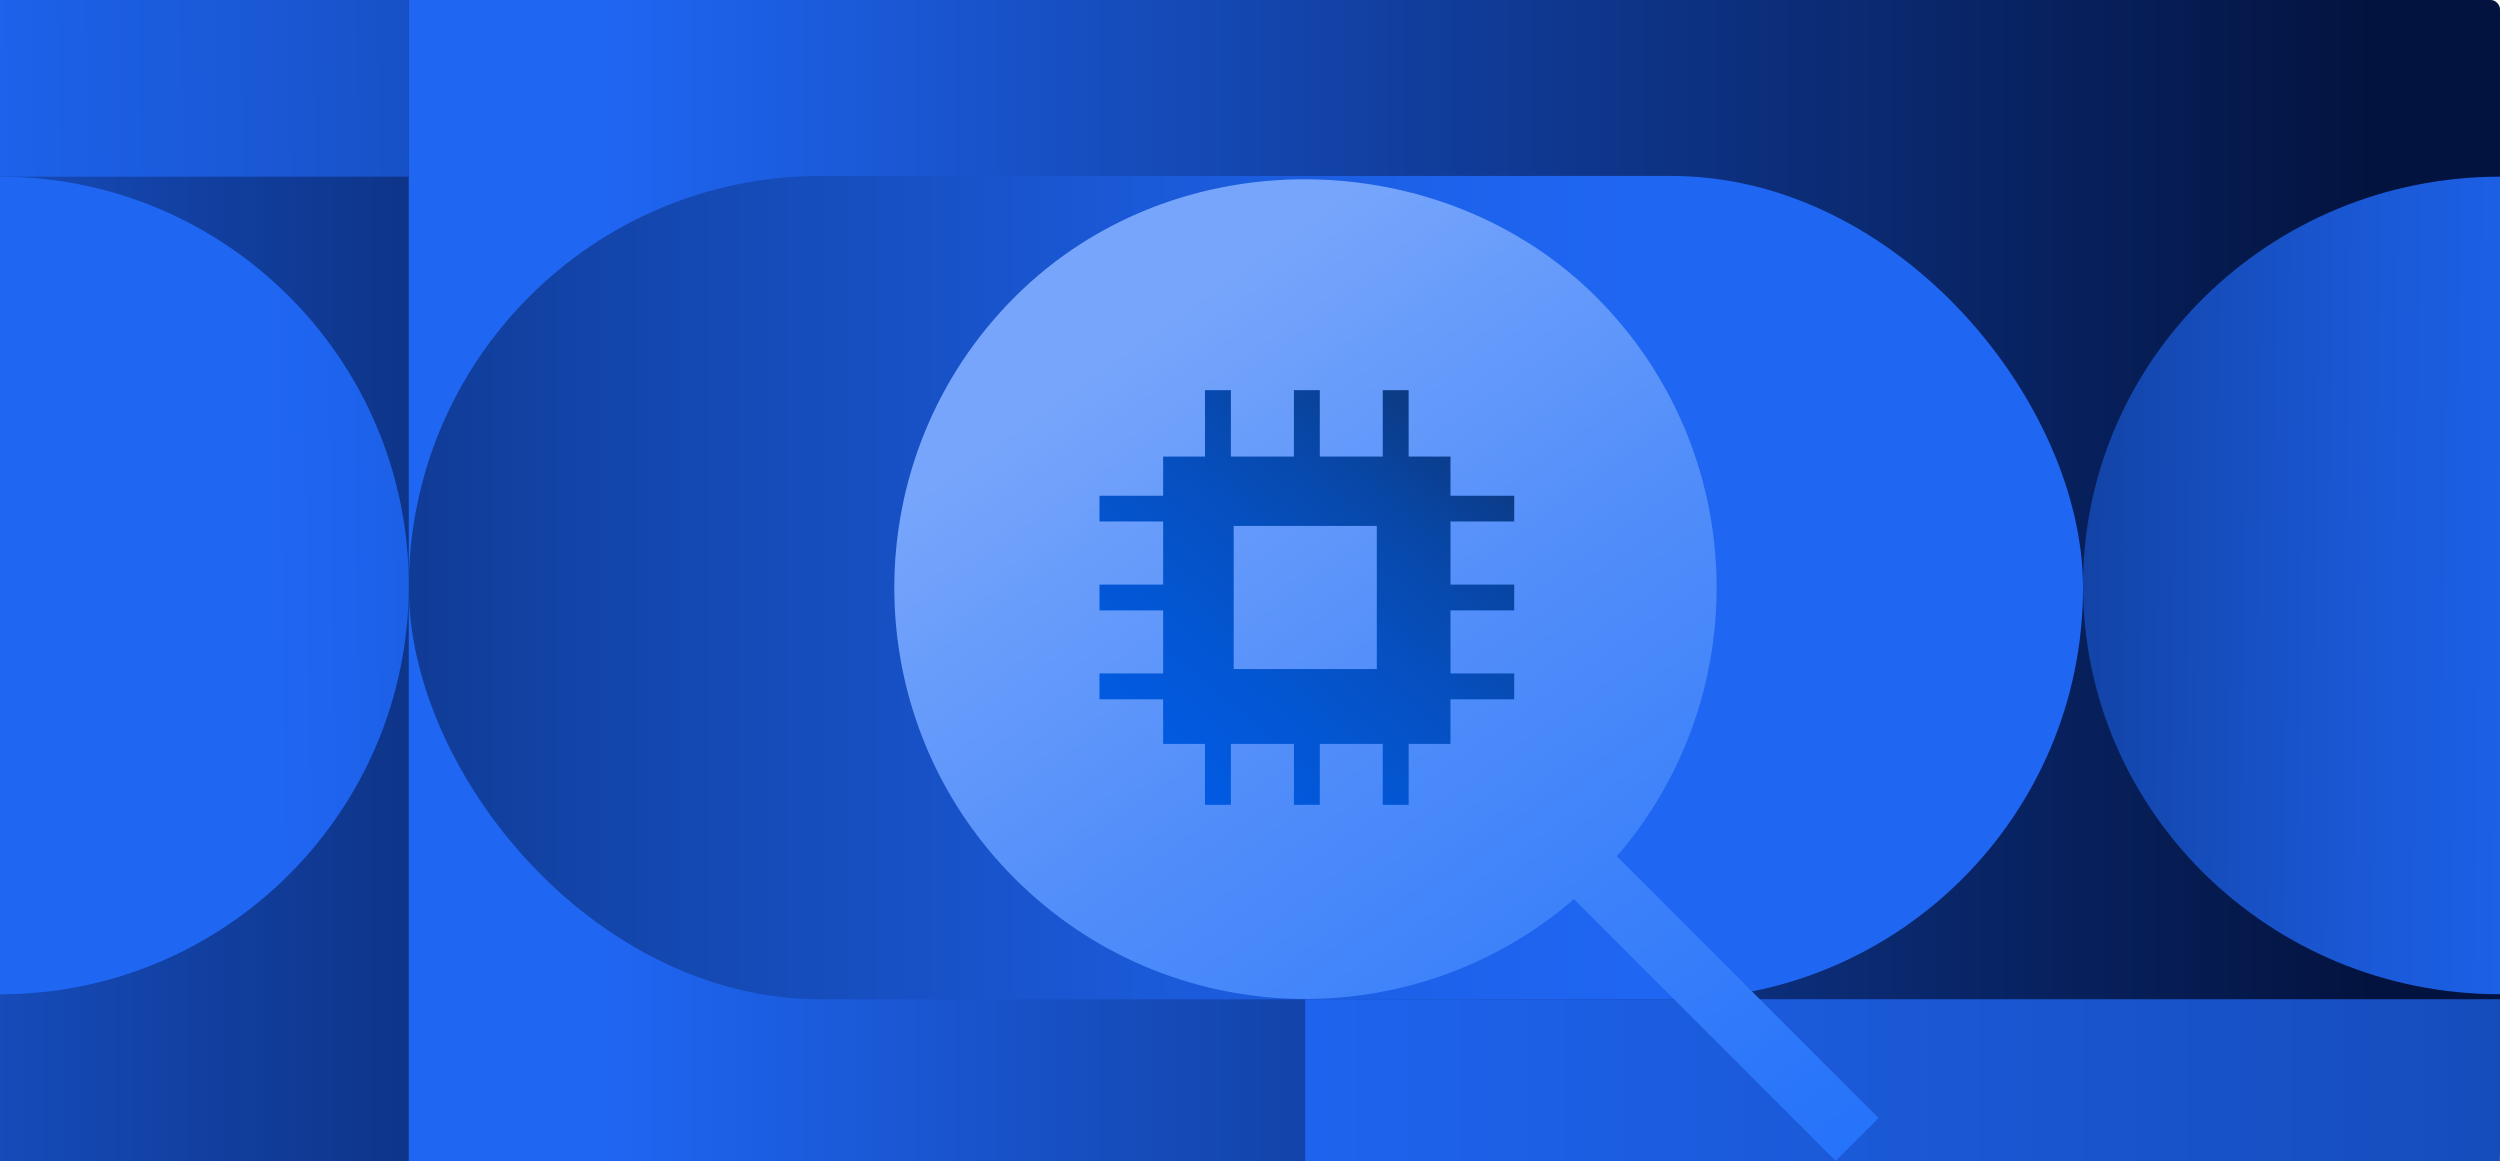
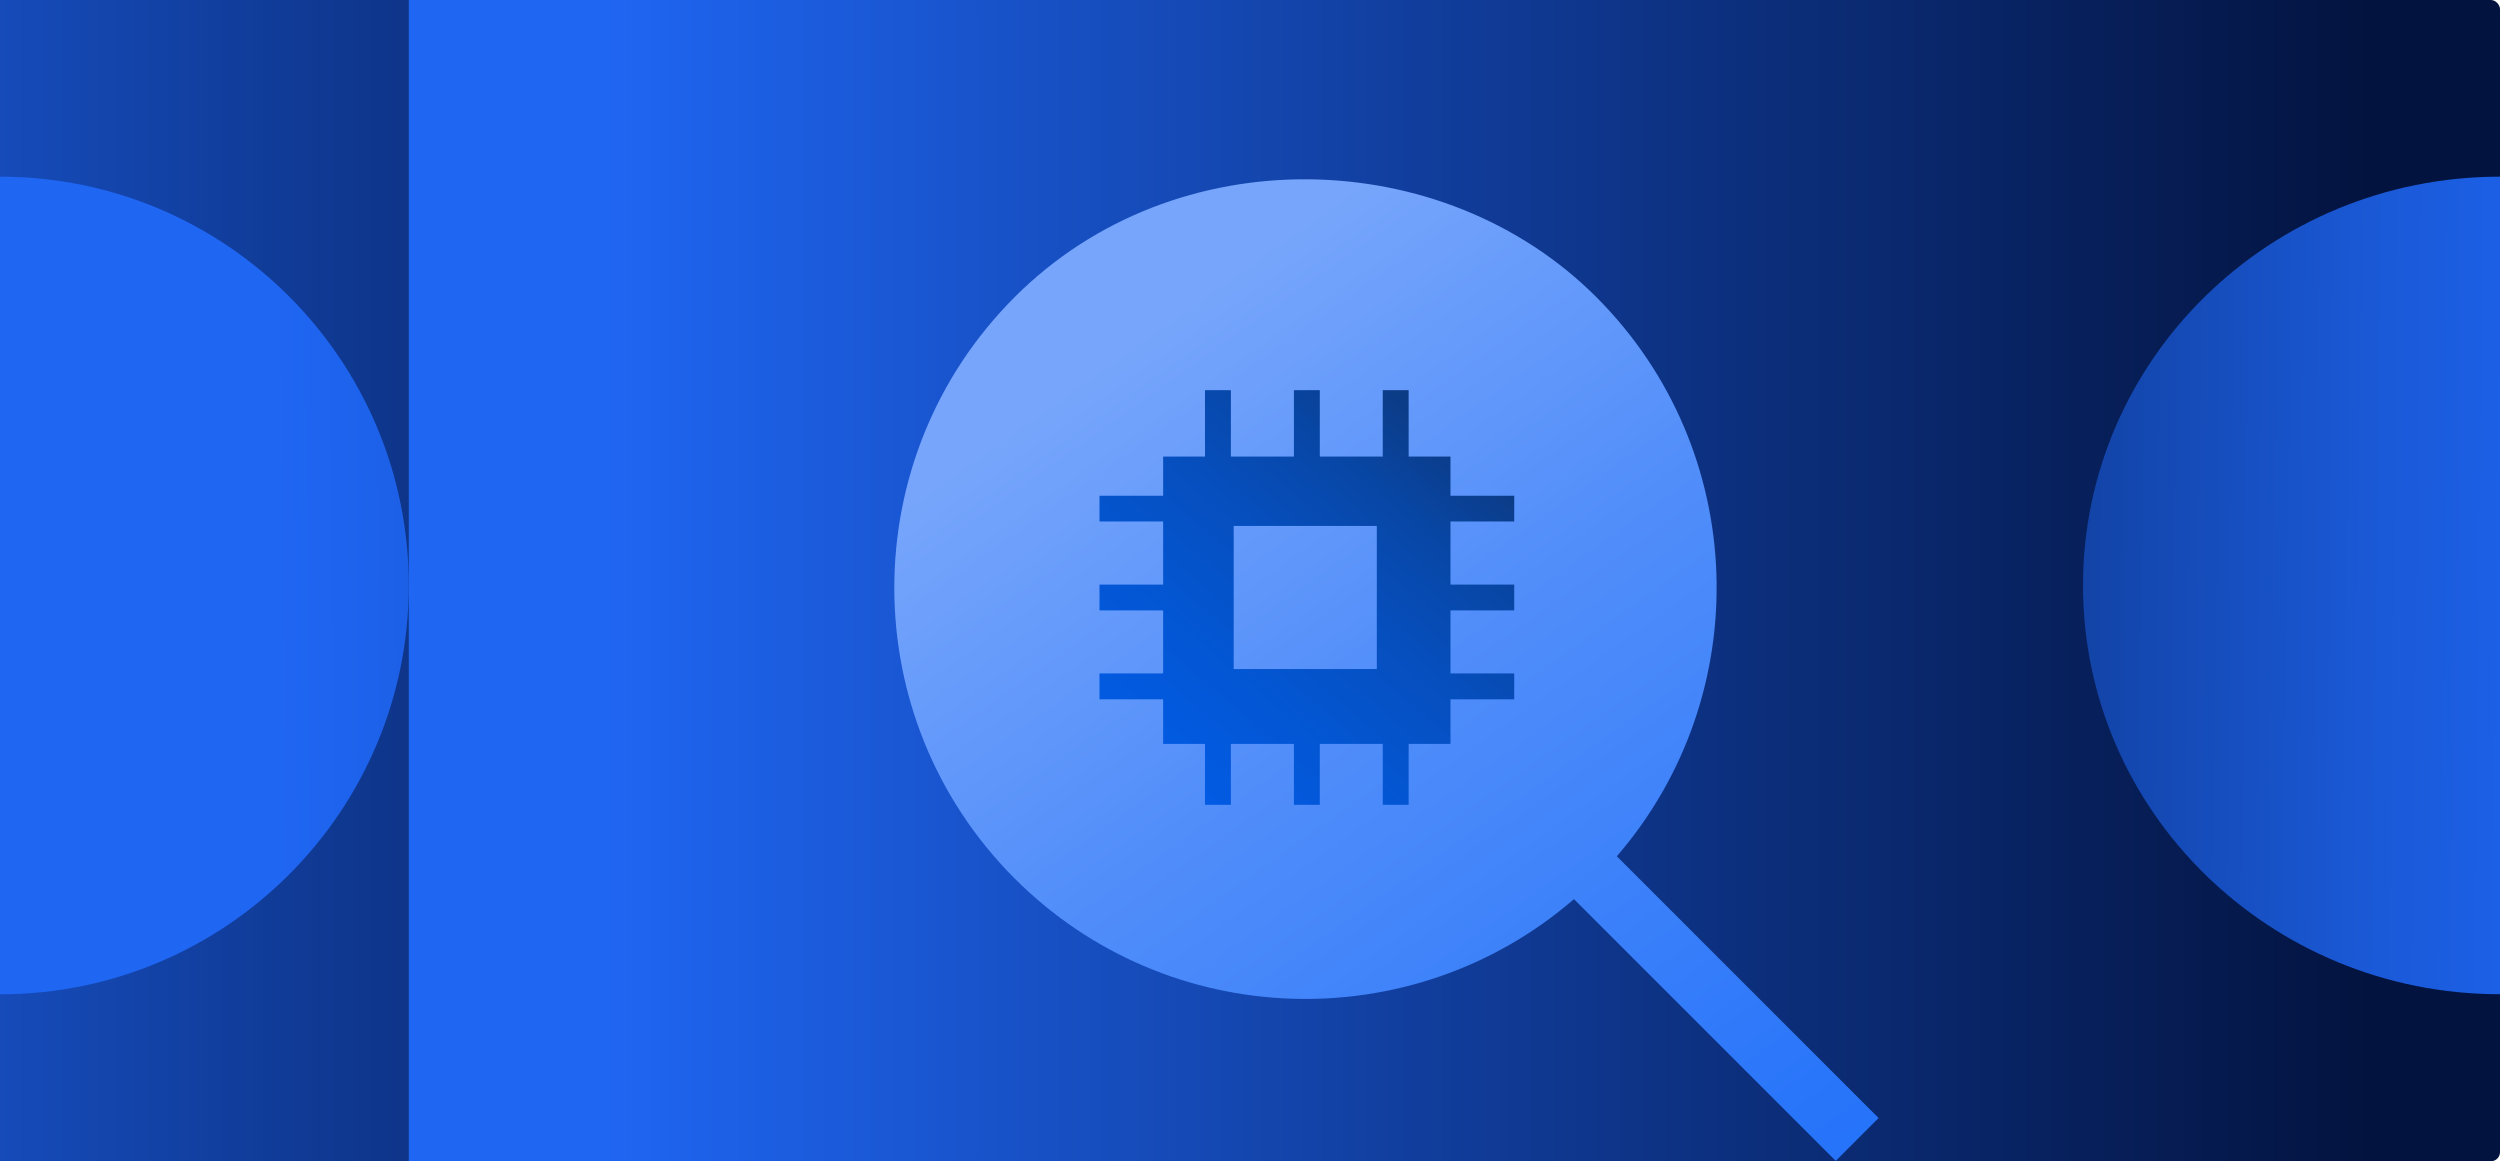
<svg xmlns="http://www.w3.org/2000/svg" xmlns:xlink="http://www.w3.org/1999/xlink" id="Layer_2" data-name="Layer 2" viewBox="0 0 319.67 148.49">
  <defs>
    <style>
      .cls-1 {
        fill: url(#linear-gradient-8);
      }

      .cls-2 {
        fill: url(#linear-gradient-7);
      }

      .cls-3 {
        fill: url(#linear-gradient-5);
      }

      .cls-4 {
        fill: url(#linear-gradient-6);
      }

      .cls-5 {
        fill: url(#linear-gradient-9);
      }

      .cls-6 {
        fill: url(#linear-gradient-4);
      }

      .cls-7 {
        fill: url(#linear-gradient-3);
      }

      .cls-8 {
        fill: url(#linear-gradient-2);
      }

      .cls-9 {
        fill: url(#linear-gradient);
      }
    </style>
    <linearGradient id="linear-gradient" x1="0" y1="74.24" x2="319.67" y2="74.24" gradientUnits="userSpaceOnUse">
      <stop offset=".24" stop-color="#1f66f3" />
      <stop offset=".59" stop-color="#103b97" />
      <stop offset=".95" stop-color="#03133f" />
    </linearGradient>
    <linearGradient id="linear-gradient-2" x1="-128.31" x2="150.67" xlink:href="#linear-gradient" />
    <linearGradient id="linear-gradient-3" x1="538.81" y1="75.14" x2="-81.6" y2="75.14" gradientUnits="userSpaceOnUse">
      <stop offset=".53" stop-color="#1f66f3" />
      <stop offset=".57" stop-color="#1d62eb" />
      <stop offset=".64" stop-color="#1a58d5" />
      <stop offset=".73" stop-color="#1448b1" />
      <stop offset=".83" stop-color="#0d3180" />
      <stop offset=".94" stop-color="#031442" />
      <stop offset=".95" stop-color="#03133f" />
    </linearGradient>
    <linearGradient id="linear-gradient-4" x1="-132.02" y1="76.33" x2="182.34" y2="72.85" xlink:href="#linear-gradient-3" />
    <linearGradient id="linear-gradient-5" x1="-419.36" y1="76.95" x2="-98.79" y2="73.4" gradientTransform="translate(88.16) rotate(-180) scale(1 -1)" xlink:href="#linear-gradient-3" />
    <linearGradient id="linear-gradient-6" x1="-279.68" y1="16.87" x2="209.37" y2="7.96" xlink:href="#linear-gradient-3" />
    <linearGradient id="linear-gradient-7" x1="-45.36" y1="138.13" x2="770.01" y2="138.13" xlink:href="#linear-gradient" />
    <linearGradient id="linear-gradient-8" x1="140.1" y1="37.29" x2="296.08" y2="257.43" gradientUnits="userSpaceOnUse">
      <stop offset=".03" stop-color="#76a5fb" />
      <stop offset=".24" stop-color="#508dfa" />
      <stop offset=".5" stop-color="#2a76fa" />
      <stop offset=".7" stop-color="#1368fa" />
      <stop offset=".83" stop-color="#0b63fa" />
    </linearGradient>
    <linearGradient id="linear-gradient-9" x1="204.33" y1="32.41" x2="16.46" y2="254.4" gradientUnits="userSpaceOnUse">
      <stop offset="0" stop-color="#17171b" />
      <stop offset=".02" stop-color="#141f34" />
      <stop offset=".06" stop-color="#102d5d" />
      <stop offset=".1" stop-color="#0c3a83" />
      <stop offset=".14" stop-color="#0846a4" />
      <stop offset=".19" stop-color="#064fbf" />
      <stop offset=".25" stop-color="#0357d6" />
      <stop offset=".31" stop-color="#025ce7" />
      <stop offset=".39" stop-color="#0060f3" />
      <stop offset=".5" stop-color="#0063fa" />
      <stop offset=".79" stop-color="#0064fc" />
    </linearGradient>
  </defs>
  <g id="Layer_1-2" data-name="Layer 1">
    <g>
      <rect class="cls-9" width="319.67" height="148.49" rx="1.17" ry="1.17" />
      <rect class="cls-8" width="52.27" height="148.49" />
-       <rect class="cls-7" x="52.27" y="22.5" width="214.08" height="105.28" rx="52.64" ry="52.64" />
      <path class="cls-6" d="M0,22.59c28.87,0,52.27,23.4,52.27,52.27S28.87,127.14,0,127.14V22.59Z" />
      <path class="cls-3" d="M319.67,22.59c-29.45,0-53.32,23.4-53.32,52.27,0,28.87,23.87,52.27,53.32,52.27V22.59Z" />
-       <rect class="cls-4" width="52.27" height="22.59" />
-       <rect class="cls-2" x="166.89" y="127.77" width="152.77" height="20.71" />
      <path class="cls-1" d="M240.21,142.96l-33.47-33.47c17.85-20.66,16.98-51.9-2.63-71.51s-53.82-20.53-74.36,0c-20.53,20.53-20.53,53.82,0,74.36,19.61,19.61,50.85,20.48,71.51,2.63l33.47,33.47,5.48-5.48Z" />
      <path class="cls-5" d="M193.62,66.68v-3.29h-8.15v-5.01h-5.35v-8.49h-3.31v8.49h-8.05v-8.49h-3.31v8.49h-8.06v-8.49h-3.31v8.49h-5.35v5.01h-8.14v3.29h8.14v8.07h-8.14v3.3h8.14v8.06h-8.14v3.31h8.14v5.7h5.35v7.79h3.31v-7.79h8.06v7.79h3.31v-7.79h8.05v7.79h3.31v-7.79h5.35v-5.7h8.15v-3.31h-8.15v-8.06h8.15v-3.3h-8.15v-8.07h8.15ZM176.05,85.55h-18.3v-18.3h18.3v18.3Z" />
    </g>
  </g>
</svg>